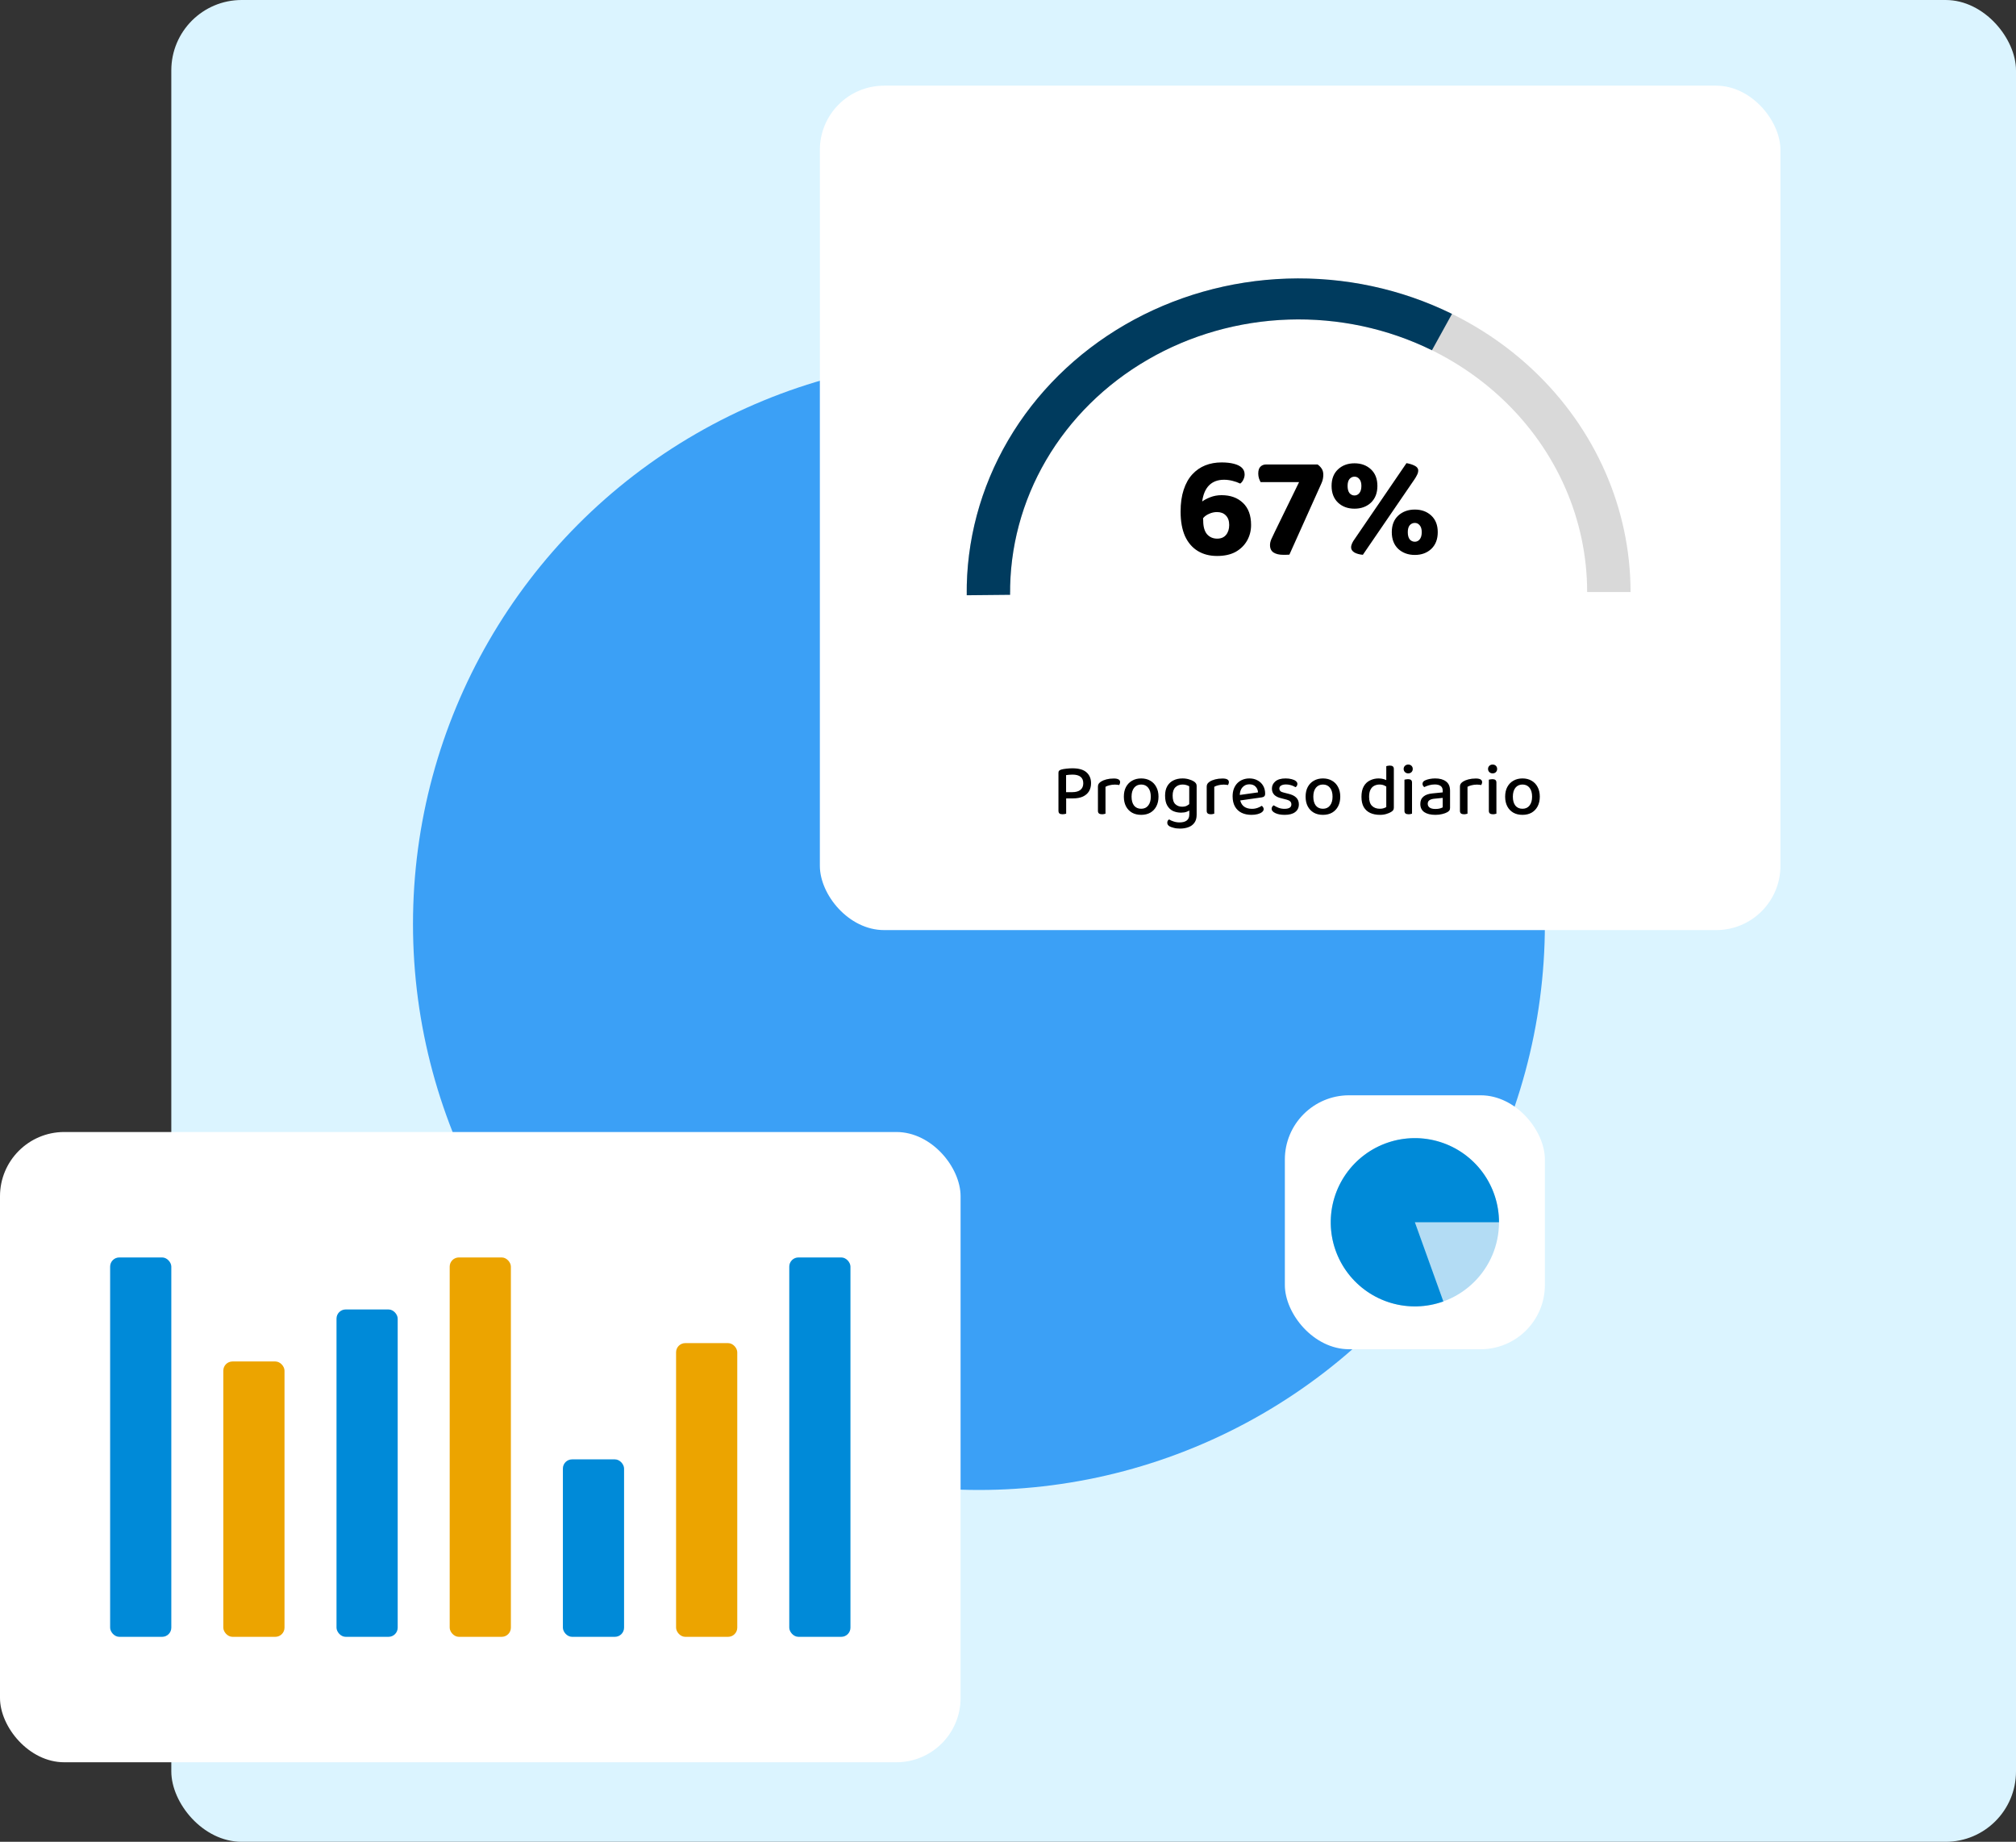
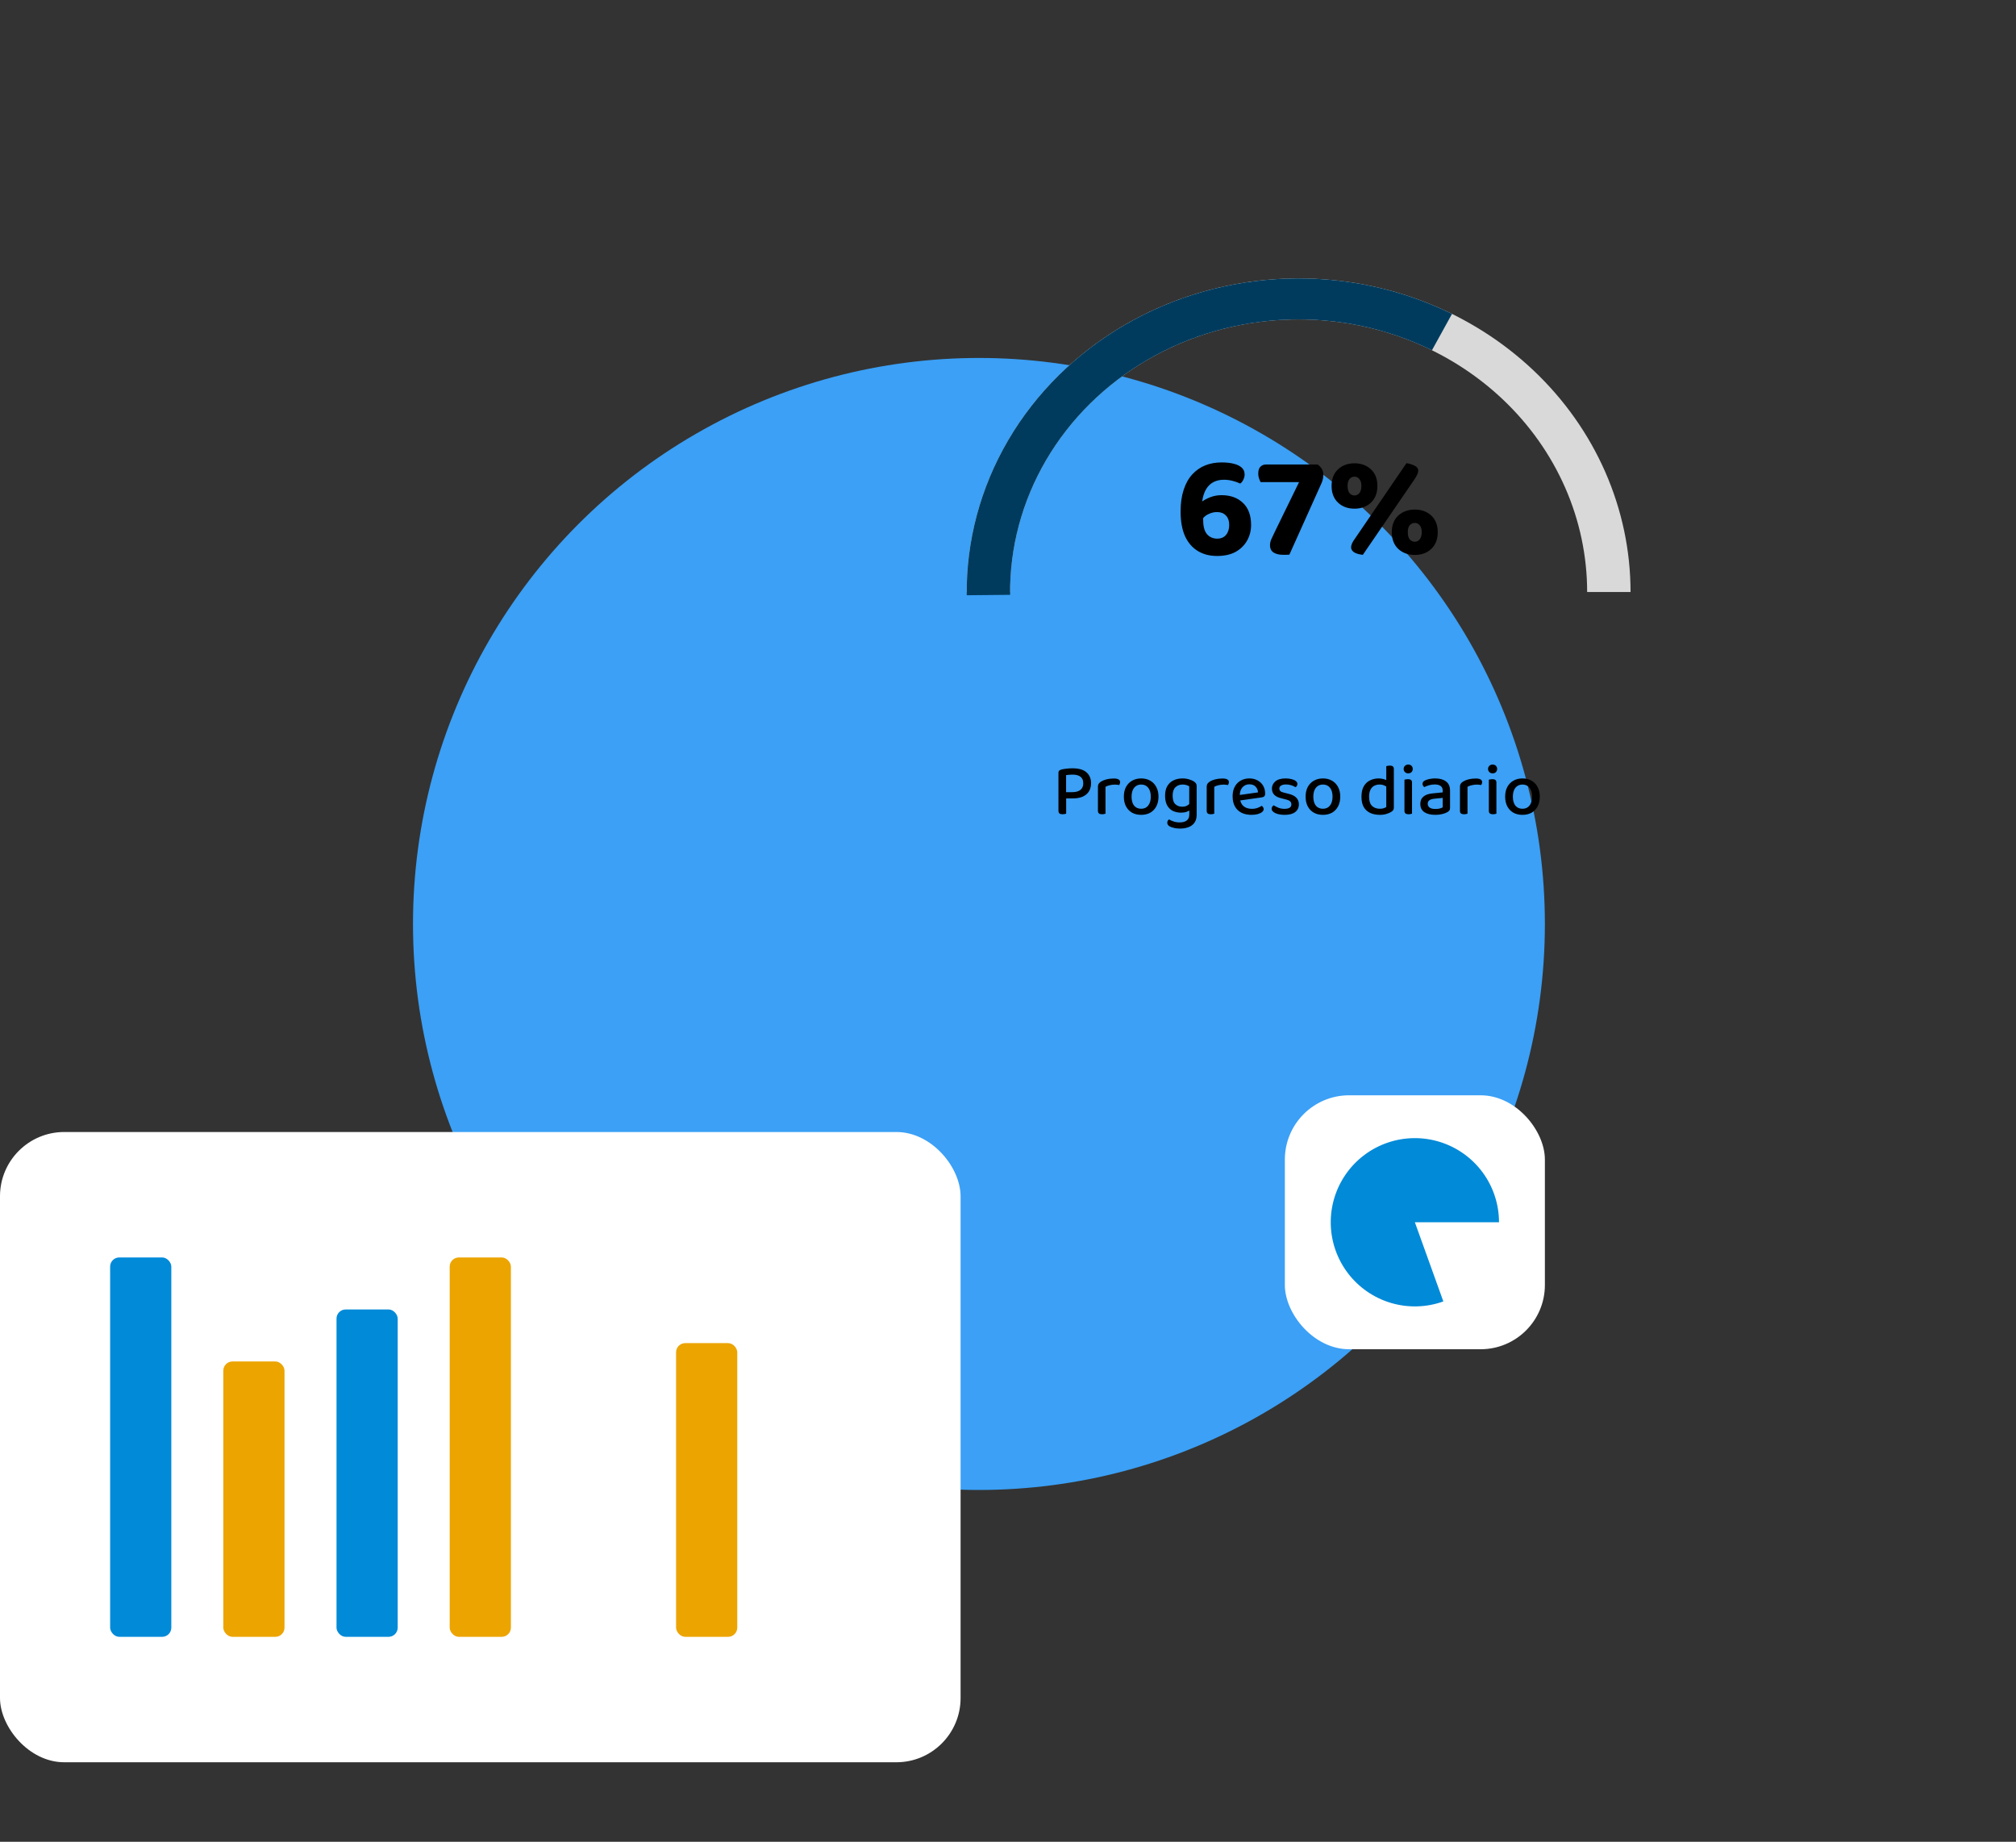
<svg xmlns="http://www.w3.org/2000/svg" width="659" height="602" viewBox="0 0 659 602" fill="none">
  <rect x="0" y="0" width="659" height="602" fill="#333333" stroke="none" />
-   <rect x="56" width="603" height="602" rx="23" fill="#DBF4FF" />
  <circle cx="320" cy="302" r="185" fill="#3BA0F6" />
  <rect y="370" width="314" height="206" rx="21" fill="white" />
-   <rect x="268" y="28" width="314" height="276" rx="21" fill="white" />
  <rect x="36" y="411" width="20" height="124" rx="3" fill="#008AD8" />
  <rect x="73" y="445" width="20" height="90" rx="3" fill="#ECA400" />
  <rect x="110" y="428" width="20" height="107" rx="3" fill="#008AD8" />
  <rect x="147" y="411" width="20" height="124" rx="3" fill="#ECA400" />
-   <rect x="184" y="477" width="20" height="58" rx="3" fill="#008AD8" />
  <rect x="221" y="439" width="20" height="96" rx="3" fill="#ECA400" />
-   <rect x="258" y="411" width="20" height="124" rx="3" fill="#008AD8" />
  <path d="M533 193.5C533 166.315 521.569 140.244 501.221 121.022C480.873 101.799 453.276 91 424.5 91C395.724 91 368.127 101.799 347.779 121.022C327.431 140.244 316 166.315 316 193.5L330.185 193.5C330.185 169.869 340.122 147.207 357.809 130.497C375.497 113.788 399.486 104.401 424.5 104.401C449.514 104.401 473.503 113.788 491.191 130.497C508.878 147.207 518.815 169.869 518.815 193.5H533Z" fill="#D9D9D9" />
  <path d="M474.636 102.599C458.014 94.417 439.432 90.443 420.7 91.063C401.968 91.683 383.726 96.877 367.751 106.138C351.776 115.399 338.613 128.411 329.545 143.907C320.476 159.404 315.812 176.855 316.006 194.56L330.19 194.422C330.022 179.031 334.077 163.861 341.959 150.391C349.842 136.921 361.284 125.61 375.171 117.56C389.057 109.509 404.914 104.995 421.197 104.456C437.479 103.917 453.632 107.371 468.081 114.484L474.636 102.599Z" fill="#003B5E" />
  <path d="M406.848 155.08C406.848 155.656 406.704 156.232 406.416 156.808C406.16 157.352 405.824 157.768 405.408 158.056C404.608 157.672 403.744 157.368 402.816 157.144C401.888 156.92 400.992 156.808 400.128 156.808C398.08 156.808 396.448 157.416 395.232 158.632C394.048 159.816 393.296 161.576 392.976 163.912C393.616 163.432 394.496 162.968 395.616 162.52C396.768 162.072 398 161.848 399.312 161.848C402.224 161.848 404.56 162.696 406.32 164.392C408.08 166.056 408.96 168.456 408.96 171.592C408.96 173.448 408.528 175.144 407.664 176.68C406.8 178.216 405.552 179.448 403.92 180.376C402.288 181.272 400.256 181.72 397.824 181.72C395.424 181.72 393.328 181.176 391.536 180.088C389.744 179 388.352 177.384 387.36 175.24C386.4 173.064 385.92 170.392 385.92 167.224C385.92 164.472 386.256 162.088 386.928 160.072C387.6 158.024 388.544 156.344 389.76 155.032C390.976 153.72 392.384 152.744 393.984 152.104C395.616 151.464 397.392 151.144 399.312 151.144C400.848 151.144 402.176 151.288 403.296 151.576C404.448 151.864 405.328 152.296 405.936 152.872C406.544 153.448 406.848 154.184 406.848 155.08ZM397.872 176.056C399.12 176.056 400.08 175.656 400.752 174.856C401.456 174.024 401.808 172.936 401.808 171.592C401.808 170.248 401.44 169.208 400.704 168.472C400 167.736 399.04 167.368 397.824 167.368C396.928 167.368 396.064 167.56 395.232 167.944C394.4 168.296 393.744 168.776 393.264 169.384L393.312 170.2C393.312 172.152 393.728 173.624 394.56 174.616C395.424 175.576 396.528 176.056 397.872 176.056ZM413.849 151.816H430.697C431.177 152.136 431.609 152.568 431.993 153.112C432.377 153.656 432.569 154.344 432.569 155.176C432.569 155.624 432.521 156.088 432.425 156.568C432.329 157.048 432.169 157.528 431.945 158.008L421.481 181.288C421.097 181.32 420.729 181.336 420.377 181.336C420.025 181.336 419.689 181.336 419.369 181.336C418.153 181.336 417.145 181.096 416.345 180.616C415.545 180.104 415.145 179.288 415.145 178.168C415.145 177.56 415.289 176.92 415.577 176.248C415.897 175.544 416.281 174.728 416.729 173.8L424.649 157.576H412.073C411.913 157.288 411.737 156.888 411.545 156.376C411.385 155.864 411.305 155.336 411.305 154.792C411.305 153.736 411.545 152.984 412.025 152.536C412.505 152.056 413.113 151.816 413.849 151.816ZM450.25 158.824C450.25 161.128 449.546 162.952 448.138 164.296C446.73 165.608 444.938 166.264 442.762 166.264C440.586 166.264 438.794 165.608 437.386 164.296C435.978 162.952 435.274 161.128 435.274 158.824C435.274 156.52 435.978 154.712 437.386 153.4C438.794 152.088 440.586 151.432 442.762 151.432C444.938 151.432 446.73 152.088 448.138 153.4C449.546 154.712 450.25 156.52 450.25 158.824ZM440.506 158.824C440.506 159.848 440.714 160.632 441.13 161.176C441.578 161.688 442.122 161.944 442.762 161.944C443.402 161.944 443.93 161.688 444.346 161.176C444.794 160.632 445.018 159.848 445.018 158.824C445.018 157.832 444.794 157.08 444.346 156.568C443.93 156.056 443.402 155.8 442.762 155.8C442.122 155.8 441.578 156.056 441.13 156.568C440.714 157.08 440.506 157.832 440.506 158.824ZM442.906 176.056L459.754 151.384C460.746 151.544 461.626 151.816 462.394 152.2C463.194 152.584 463.594 153.112 463.594 153.784C463.594 154.264 463.466 154.744 463.21 155.224C462.986 155.704 462.698 156.2 462.346 156.712L445.498 181.336C444.378 181.24 443.45 180.984 442.714 180.568C442.01 180.12 441.658 179.576 441.658 178.936C441.658 178.488 441.77 178.024 441.994 177.544C442.218 177.064 442.522 176.568 442.906 176.056ZM469.978 173.944C469.978 176.248 469.274 178.072 467.866 179.416C466.458 180.728 464.666 181.384 462.49 181.384C460.314 181.384 458.506 180.728 457.066 179.416C455.658 178.072 454.954 176.248 454.954 173.944C454.954 171.64 455.658 169.832 457.066 168.52C458.506 167.208 460.314 166.552 462.49 166.552C464.666 166.552 466.458 167.208 467.866 168.52C469.274 169.832 469.978 171.64 469.978 173.944ZM460.186 173.944C460.186 174.968 460.394 175.752 460.81 176.296C461.258 176.808 461.818 177.064 462.49 177.064C463.13 177.064 463.658 176.808 464.074 176.296C464.522 175.752 464.746 174.968 464.746 173.944C464.746 172.952 464.522 172.2 464.074 171.688C463.658 171.176 463.13 170.92 462.49 170.92C461.818 170.92 461.258 171.176 460.81 171.688C460.394 172.2 460.186 172.952 460.186 173.944Z" fill="black" />
  <path d="M348.488 258.92H350.528C351.648 258.92 352.52 258.68 353.144 258.2C353.784 257.704 354.104 256.976 354.104 256.016C354.104 255.04 353.8 254.328 353.192 253.88C352.6 253.416 351.736 253.184 350.6 253.184C350.216 253.184 349.84 253.2 349.472 253.232C349.12 253.264 348.792 253.304 348.488 253.352V258.92ZM350.696 260.96H345.992V252.56C345.992 252.272 346.064 252.056 346.208 251.912C346.368 251.768 346.584 251.648 346.856 251.552C347.336 251.408 347.92 251.304 348.608 251.24C349.296 251.16 349.944 251.12 350.552 251.12C352.632 251.12 354.168 251.56 355.16 252.44C356.152 253.32 356.648 254.504 356.648 255.992C356.648 257 356.424 257.88 355.976 258.632C355.528 259.368 354.864 259.944 353.984 260.36C353.104 260.76 352.008 260.96 350.696 260.96ZM345.992 259.808H348.512V265.952C348.4 265.984 348.24 266.024 348.032 266.072C347.824 266.12 347.6 266.144 347.36 266.144C346.88 266.144 346.528 266.056 346.304 265.88C346.096 265.688 345.992 265.384 345.992 264.968V259.808ZM361.37 257.168V260.696H358.898V257.12C358.898 256.736 358.978 256.424 359.138 256.184C359.314 255.928 359.57 255.688 359.906 255.464C360.354 255.176 360.938 254.936 361.658 254.744C362.394 254.552 363.194 254.456 364.058 254.456C365.45 254.456 366.146 254.848 366.146 255.632C366.146 255.824 366.114 256 366.05 256.16C366.002 256.32 365.938 256.464 365.858 256.592C365.698 256.56 365.49 256.528 365.234 256.496C364.994 256.464 364.746 256.448 364.49 256.448C363.834 256.448 363.234 256.52 362.69 256.664C362.162 256.792 361.722 256.96 361.37 257.168ZM358.898 259.664L361.37 259.88V265.952C361.258 265.984 361.098 266.024 360.89 266.072C360.698 266.12 360.482 266.144 360.242 266.144C359.794 266.144 359.458 266.056 359.234 265.88C359.01 265.704 358.898 265.416 358.898 265.016V259.664ZM378.697 260.384C378.697 261.584 378.465 262.632 378.001 263.528C377.537 264.424 376.881 265.12 376.033 265.616C375.185 266.096 374.185 266.336 373.033 266.336C371.881 266.336 370.881 266.096 370.033 265.616C369.185 265.12 368.529 264.432 368.065 263.552C367.601 262.656 367.369 261.6 367.369 260.384C367.369 259.168 367.601 258.12 368.065 257.24C368.545 256.344 369.209 255.656 370.057 255.176C370.921 254.68 371.913 254.432 373.033 254.432C374.169 254.432 375.161 254.68 376.009 255.176C376.857 255.656 377.513 256.344 377.977 257.24C378.457 258.12 378.697 259.168 378.697 260.384ZM373.033 256.424C372.073 256.424 371.305 256.776 370.729 257.48C370.169 258.184 369.889 259.152 369.889 260.384C369.889 261.632 370.161 262.608 370.705 263.312C371.265 264 372.041 264.344 373.033 264.344C374.025 264.344 374.793 263.992 375.337 263.288C375.897 262.584 376.177 261.616 376.177 260.384C376.177 259.152 375.897 258.184 375.337 257.48C374.777 256.776 374.009 256.424 373.033 256.424ZM386.078 265.616C385.134 265.616 384.262 265.44 383.462 265.088C382.678 264.72 382.046 264.128 381.566 263.312C381.086 262.48 380.846 261.392 380.846 260.048C380.846 258.816 381.086 257.784 381.566 256.952C382.046 256.12 382.71 255.496 383.558 255.08C384.422 254.648 385.414 254.432 386.534 254.432C387.318 254.432 388.038 254.536 388.694 254.744C389.35 254.936 389.886 255.168 390.302 255.44C390.558 255.616 390.766 255.816 390.926 256.04C391.086 256.264 391.166 256.536 391.166 256.856V264.296H388.742V257C388.502 256.856 388.206 256.728 387.854 256.616C387.502 256.488 387.078 256.424 386.582 256.424C385.606 256.424 384.814 256.728 384.206 257.336C383.614 257.928 383.318 258.824 383.318 260.024C383.318 261.368 383.614 262.312 384.206 262.856C384.798 263.4 385.534 263.672 386.414 263.672C387.07 263.672 387.598 263.56 387.998 263.336C388.398 263.112 388.726 262.872 388.982 262.616L389.102 264.68C388.83 264.92 388.438 265.136 387.926 265.328C387.414 265.52 386.798 265.616 386.078 265.616ZM388.766 266.192V263.768H391.166V266.312C391.166 267.384 390.926 268.248 390.446 268.904C389.966 269.576 389.31 270.064 388.478 270.368C387.662 270.672 386.742 270.824 385.718 270.824C384.902 270.824 384.198 270.736 383.606 270.56C383.014 270.4 382.59 270.248 382.334 270.104C381.822 269.8 381.566 269.408 381.566 268.928C381.566 268.656 381.622 268.424 381.734 268.232C381.862 268.056 382.006 267.92 382.166 267.824C382.534 268.08 383.022 268.304 383.63 268.496C384.238 268.704 384.886 268.808 385.574 268.808C386.598 268.808 387.382 268.6 387.926 268.184C388.486 267.768 388.766 267.104 388.766 266.192ZM396.925 257.168V260.696H394.453V257.12C394.453 256.736 394.533 256.424 394.693 256.184C394.869 255.928 395.125 255.688 395.461 255.464C395.909 255.176 396.493 254.936 397.213 254.744C397.949 254.552 398.749 254.456 399.613 254.456C401.005 254.456 401.701 254.848 401.701 255.632C401.701 255.824 401.669 256 401.605 256.16C401.557 256.32 401.493 256.464 401.413 256.592C401.253 256.56 401.045 256.528 400.789 256.496C400.549 256.464 400.301 256.448 400.045 256.448C399.389 256.448 398.789 256.52 398.245 256.664C397.717 256.792 397.277 256.96 396.925 257.168ZM394.453 259.664L396.925 259.88V265.952C396.813 265.984 396.653 266.024 396.445 266.072C396.253 266.12 396.037 266.144 395.797 266.144C395.349 266.144 395.013 266.056 394.789 265.88C394.565 265.704 394.453 265.416 394.453 265.016V259.664ZM404.532 261.752L404.412 259.952L411.228 258.992C411.18 258.24 410.916 257.616 410.436 257.12C409.956 256.608 409.276 256.352 408.396 256.352C407.5 256.352 406.756 256.672 406.164 257.312C405.572 257.952 405.268 258.864 405.252 260.048L405.3 260.96C405.428 262.096 405.836 262.952 406.524 263.528C407.212 264.088 408.116 264.368 409.236 264.368C409.908 264.368 410.524 264.264 411.084 264.056C411.644 263.848 412.092 263.624 412.428 263.384C412.62 263.496 412.772 263.648 412.884 263.84C413.012 264.032 413.076 264.24 413.076 264.464C413.076 264.816 412.9 265.136 412.548 265.424C412.196 265.712 411.716 265.936 411.108 266.096C410.516 266.256 409.844 266.336 409.092 266.336C407.86 266.336 406.78 266.112 405.852 265.664C404.924 265.2 404.204 264.52 403.692 263.624C403.18 262.712 402.924 261.6 402.924 260.288C402.924 259.344 403.06 258.512 403.332 257.792C403.62 257.056 404.012 256.44 404.508 255.944C405.004 255.448 405.588 255.072 406.26 254.816C406.932 254.56 407.652 254.432 408.42 254.432C409.428 254.432 410.316 254.648 411.084 255.08C411.868 255.496 412.476 256.08 412.908 256.832C413.34 257.584 413.556 258.44 413.556 259.4C413.556 259.8 413.46 260.096 413.268 260.288C413.076 260.464 412.804 260.576 412.452 260.624L404.532 261.752ZM424.578 262.904C424.578 263.976 424.178 264.816 423.378 265.424C422.594 266.032 421.45 266.336 419.946 266.336C418.698 266.336 417.674 266.144 416.874 265.76C416.074 265.376 415.674 264.912 415.674 264.368C415.674 264.128 415.73 263.912 415.842 263.72C415.97 263.512 416.138 263.344 416.346 263.216C416.794 263.504 417.306 263.768 417.882 264.008C418.474 264.248 419.138 264.368 419.874 264.368C421.378 264.368 422.13 263.888 422.13 262.928C422.13 262.512 422.002 262.184 421.746 261.944C421.49 261.688 421.106 261.496 420.594 261.368L418.914 260.936C417.842 260.696 417.05 260.312 416.538 259.784C416.026 259.256 415.77 258.576 415.77 257.744C415.77 256.816 416.146 256.032 416.898 255.392C417.666 254.752 418.778 254.432 420.234 254.432C420.986 254.432 421.65 254.512 422.226 254.672C422.818 254.816 423.274 255.024 423.594 255.296C423.93 255.568 424.098 255.872 424.098 256.208C424.098 256.448 424.042 256.664 423.93 256.856C423.818 257.048 423.674 257.192 423.498 257.288C423.306 257.176 423.05 257.048 422.73 256.904C422.41 256.76 422.042 256.64 421.626 256.544C421.226 256.448 420.81 256.4 420.378 256.4C419.706 256.4 419.17 256.52 418.77 256.76C418.386 256.984 418.194 257.312 418.194 257.744C418.194 258.048 418.306 258.32 418.53 258.56C418.754 258.784 419.13 258.952 419.658 259.064L421.074 259.424C422.274 259.696 423.154 260.12 423.714 260.696C424.29 261.256 424.578 261.992 424.578 262.904ZM438.111 260.384C438.111 261.584 437.879 262.632 437.415 263.528C436.951 264.424 436.295 265.12 435.447 265.616C434.599 266.096 433.599 266.336 432.447 266.336C431.295 266.336 430.295 266.096 429.447 265.616C428.599 265.12 427.943 264.432 427.479 263.552C427.015 262.656 426.783 261.6 426.783 260.384C426.783 259.168 427.015 258.12 427.479 257.24C427.959 256.344 428.623 255.656 429.471 255.176C430.335 254.68 431.327 254.432 432.447 254.432C433.583 254.432 434.575 254.68 435.423 255.176C436.271 255.656 436.927 256.344 437.391 257.24C437.871 258.12 438.111 259.168 438.111 260.384ZM432.447 256.424C431.487 256.424 430.719 256.776 430.143 257.48C429.583 258.184 429.303 259.152 429.303 260.384C429.303 261.632 429.575 262.608 430.119 263.312C430.679 264 431.455 264.344 432.447 264.344C433.439 264.344 434.207 263.992 434.751 263.288C435.311 262.584 435.591 261.616 435.591 260.384C435.591 259.152 435.311 258.184 434.751 257.48C434.191 256.776 433.423 256.424 432.447 256.424ZM453.153 263.792V255.992H455.625V263.984C455.625 264.32 455.553 264.592 455.409 264.8C455.265 265.008 455.033 265.208 454.713 265.4C454.361 265.624 453.873 265.832 453.249 266.024C452.625 266.232 451.905 266.336 451.089 266.336C449.873 266.336 448.809 266.128 447.897 265.712C447.001 265.296 446.297 264.656 445.785 263.792C445.289 262.912 445.041 261.792 445.041 260.432C445.041 259.04 445.289 257.904 445.785 257.024C446.281 256.144 446.961 255.496 447.825 255.08C448.689 254.648 449.633 254.432 450.657 254.432C451.265 254.432 451.833 254.512 452.361 254.672C452.889 254.832 453.305 255.032 453.609 255.272V257.432C453.321 257.16 452.953 256.928 452.505 256.736C452.057 256.528 451.537 256.424 450.945 256.424C450.321 256.424 449.745 256.56 449.217 256.832C448.705 257.088 448.297 257.512 447.993 258.104C447.689 258.696 447.537 259.48 447.537 260.456C447.537 261.8 447.857 262.784 448.497 263.408C449.137 264.032 449.993 264.344 451.065 264.344C451.561 264.344 451.969 264.288 452.289 264.176C452.625 264.064 452.913 263.936 453.153 263.792ZM455.625 256.544H453.153V250.424C453.265 250.392 453.425 250.352 453.633 250.304C453.841 250.256 454.057 250.232 454.281 250.232C454.745 250.232 455.081 250.32 455.289 250.496C455.513 250.656 455.625 250.944 455.625 251.36V256.544ZM458.832 251.336C458.832 250.92 458.976 250.576 459.264 250.304C459.552 250.032 459.904 249.896 460.32 249.896C460.768 249.896 461.128 250.032 461.4 250.304C461.672 250.576 461.808 250.92 461.808 251.336C461.808 251.736 461.672 252.08 461.4 252.368C461.128 252.64 460.768 252.776 460.32 252.776C459.904 252.776 459.552 252.64 459.264 252.368C458.976 252.08 458.832 251.736 458.832 251.336ZM459.096 259.664H461.568V265.952C461.456 265.984 461.296 266.024 461.088 266.072C460.896 266.12 460.68 266.144 460.44 266.144C459.992 266.144 459.656 266.056 459.432 265.88C459.208 265.704 459.096 265.416 459.096 265.016V259.664ZM461.568 260.888H459.096V254.84C459.208 254.808 459.368 254.776 459.576 254.744C459.784 254.696 460.008 254.672 460.248 254.672C460.696 254.672 461.024 254.76 461.232 254.936C461.456 255.096 461.568 255.384 461.568 255.8V260.888ZM469.224 264.416C469.8 264.416 470.288 264.36 470.688 264.248C471.104 264.12 471.408 264 471.6 263.888V260.792L468.936 261.056C468.2 261.12 467.64 261.288 467.256 261.56C466.888 261.816 466.704 262.2 466.704 262.712C466.704 263.24 466.912 263.656 467.328 263.96C467.744 264.264 468.376 264.416 469.224 264.416ZM469.152 254.432C470.64 254.432 471.816 254.76 472.68 255.416C473.56 256.056 474 257.072 474 258.464V264.056C474 264.424 473.92 264.712 473.76 264.92C473.6 265.128 473.376 265.312 473.088 265.472C472.672 265.712 472.128 265.912 471.456 266.072C470.8 266.248 470.056 266.336 469.224 266.336C467.672 266.336 466.456 266.04 465.576 265.448C464.712 264.84 464.28 263.952 464.28 262.784C464.28 261.728 464.624 260.92 465.312 260.36C466 259.784 466.976 259.44 468.24 259.328L471.6 258.992V258.44C471.6 257.72 471.368 257.2 470.904 256.88C470.44 256.56 469.808 256.4 469.008 256.4C468.368 256.4 467.744 256.488 467.136 256.664C466.544 256.84 466.016 257.04 465.552 257.264C465.408 257.136 465.28 256.984 465.168 256.808C465.056 256.616 465 256.416 465 256.208C465 255.712 465.272 255.336 465.816 255.08C466.264 254.872 466.776 254.712 467.352 254.6C467.944 254.488 468.544 254.432 469.152 254.432ZM479.706 257.168V260.696H477.234V257.12C477.234 256.736 477.314 256.424 477.474 256.184C477.65 255.928 477.906 255.688 478.242 255.464C478.69 255.176 479.274 254.936 479.994 254.744C480.73 254.552 481.53 254.456 482.394 254.456C483.786 254.456 484.482 254.848 484.482 255.632C484.482 255.824 484.45 256 484.386 256.16C484.338 256.32 484.274 256.464 484.194 256.592C484.034 256.56 483.826 256.528 483.57 256.496C483.33 256.464 483.082 256.448 482.826 256.448C482.17 256.448 481.57 256.52 481.026 256.664C480.498 256.792 480.058 256.96 479.706 257.168ZM477.234 259.664L479.706 259.88V265.952C479.594 265.984 479.434 266.024 479.226 266.072C479.034 266.12 478.818 266.144 478.578 266.144C478.13 266.144 477.794 266.056 477.57 265.88C477.346 265.704 477.234 265.416 477.234 265.016V259.664ZM486.418 251.336C486.418 250.92 486.562 250.576 486.85 250.304C487.138 250.032 487.49 249.896 487.906 249.896C488.354 249.896 488.714 250.032 488.986 250.304C489.258 250.576 489.394 250.92 489.394 251.336C489.394 251.736 489.258 252.08 488.986 252.368C488.714 252.64 488.354 252.776 487.906 252.776C487.49 252.776 487.138 252.64 486.85 252.368C486.562 252.08 486.418 251.736 486.418 251.336ZM486.682 259.664H489.154V265.952C489.042 265.984 488.882 266.024 488.674 266.072C488.482 266.12 488.266 266.144 488.026 266.144C487.578 266.144 487.242 266.056 487.018 265.88C486.794 265.704 486.682 265.416 486.682 265.016V259.664ZM489.154 260.888H486.682V254.84C486.794 254.808 486.954 254.776 487.162 254.744C487.37 254.696 487.594 254.672 487.834 254.672C488.282 254.672 488.61 254.76 488.818 254.936C489.042 255.096 489.154 255.384 489.154 255.8V260.888ZM503.338 260.384C503.338 261.584 503.106 262.632 502.642 263.528C502.178 264.424 501.522 265.12 500.674 265.616C499.826 266.096 498.826 266.336 497.674 266.336C496.522 266.336 495.522 266.096 494.674 265.616C493.826 265.12 493.17 264.432 492.706 263.552C492.242 262.656 492.01 261.6 492.01 260.384C492.01 259.168 492.242 258.12 492.706 257.24C493.186 256.344 493.85 255.656 494.698 255.176C495.562 254.68 496.554 254.432 497.674 254.432C498.81 254.432 499.802 254.68 500.65 255.176C501.498 255.656 502.154 256.344 502.618 257.24C503.098 258.12 503.338 259.168 503.338 260.384ZM497.674 256.424C496.714 256.424 495.946 256.776 495.37 257.48C494.81 258.184 494.53 259.152 494.53 260.384C494.53 261.632 494.802 262.608 495.346 263.312C495.906 264 496.682 264.344 497.674 264.344C498.666 264.344 499.434 263.992 499.978 263.288C500.538 262.584 500.818 261.616 500.818 260.384C500.818 259.152 500.538 258.184 499.978 257.48C499.418 256.776 498.65 256.424 497.674 256.424Z" fill="black" />
  <rect x="420" y="358" width="85" height="83" rx="21" fill="white" />
-   <circle cx="462.5" cy="399.5" r="27.5" fill="#008AD8" fill-opacity="0.3" />
  <path d="M490 399.5C490 393.656 488.138 387.964 484.685 383.249C481.231 378.535 476.366 375.043 470.794 373.281C465.222 371.518 459.234 371.576 453.697 373.447C448.161 375.318 443.364 378.903 440.003 383.684C436.642 388.465 434.891 394.192 435.005 400.035C435.119 405.878 437.091 411.533 440.636 416.179C444.18 420.826 449.113 424.222 454.718 425.876C460.323 427.53 466.309 427.355 471.808 425.377L462.5 399.5H490Z" fill="#008AD8" />
</svg>